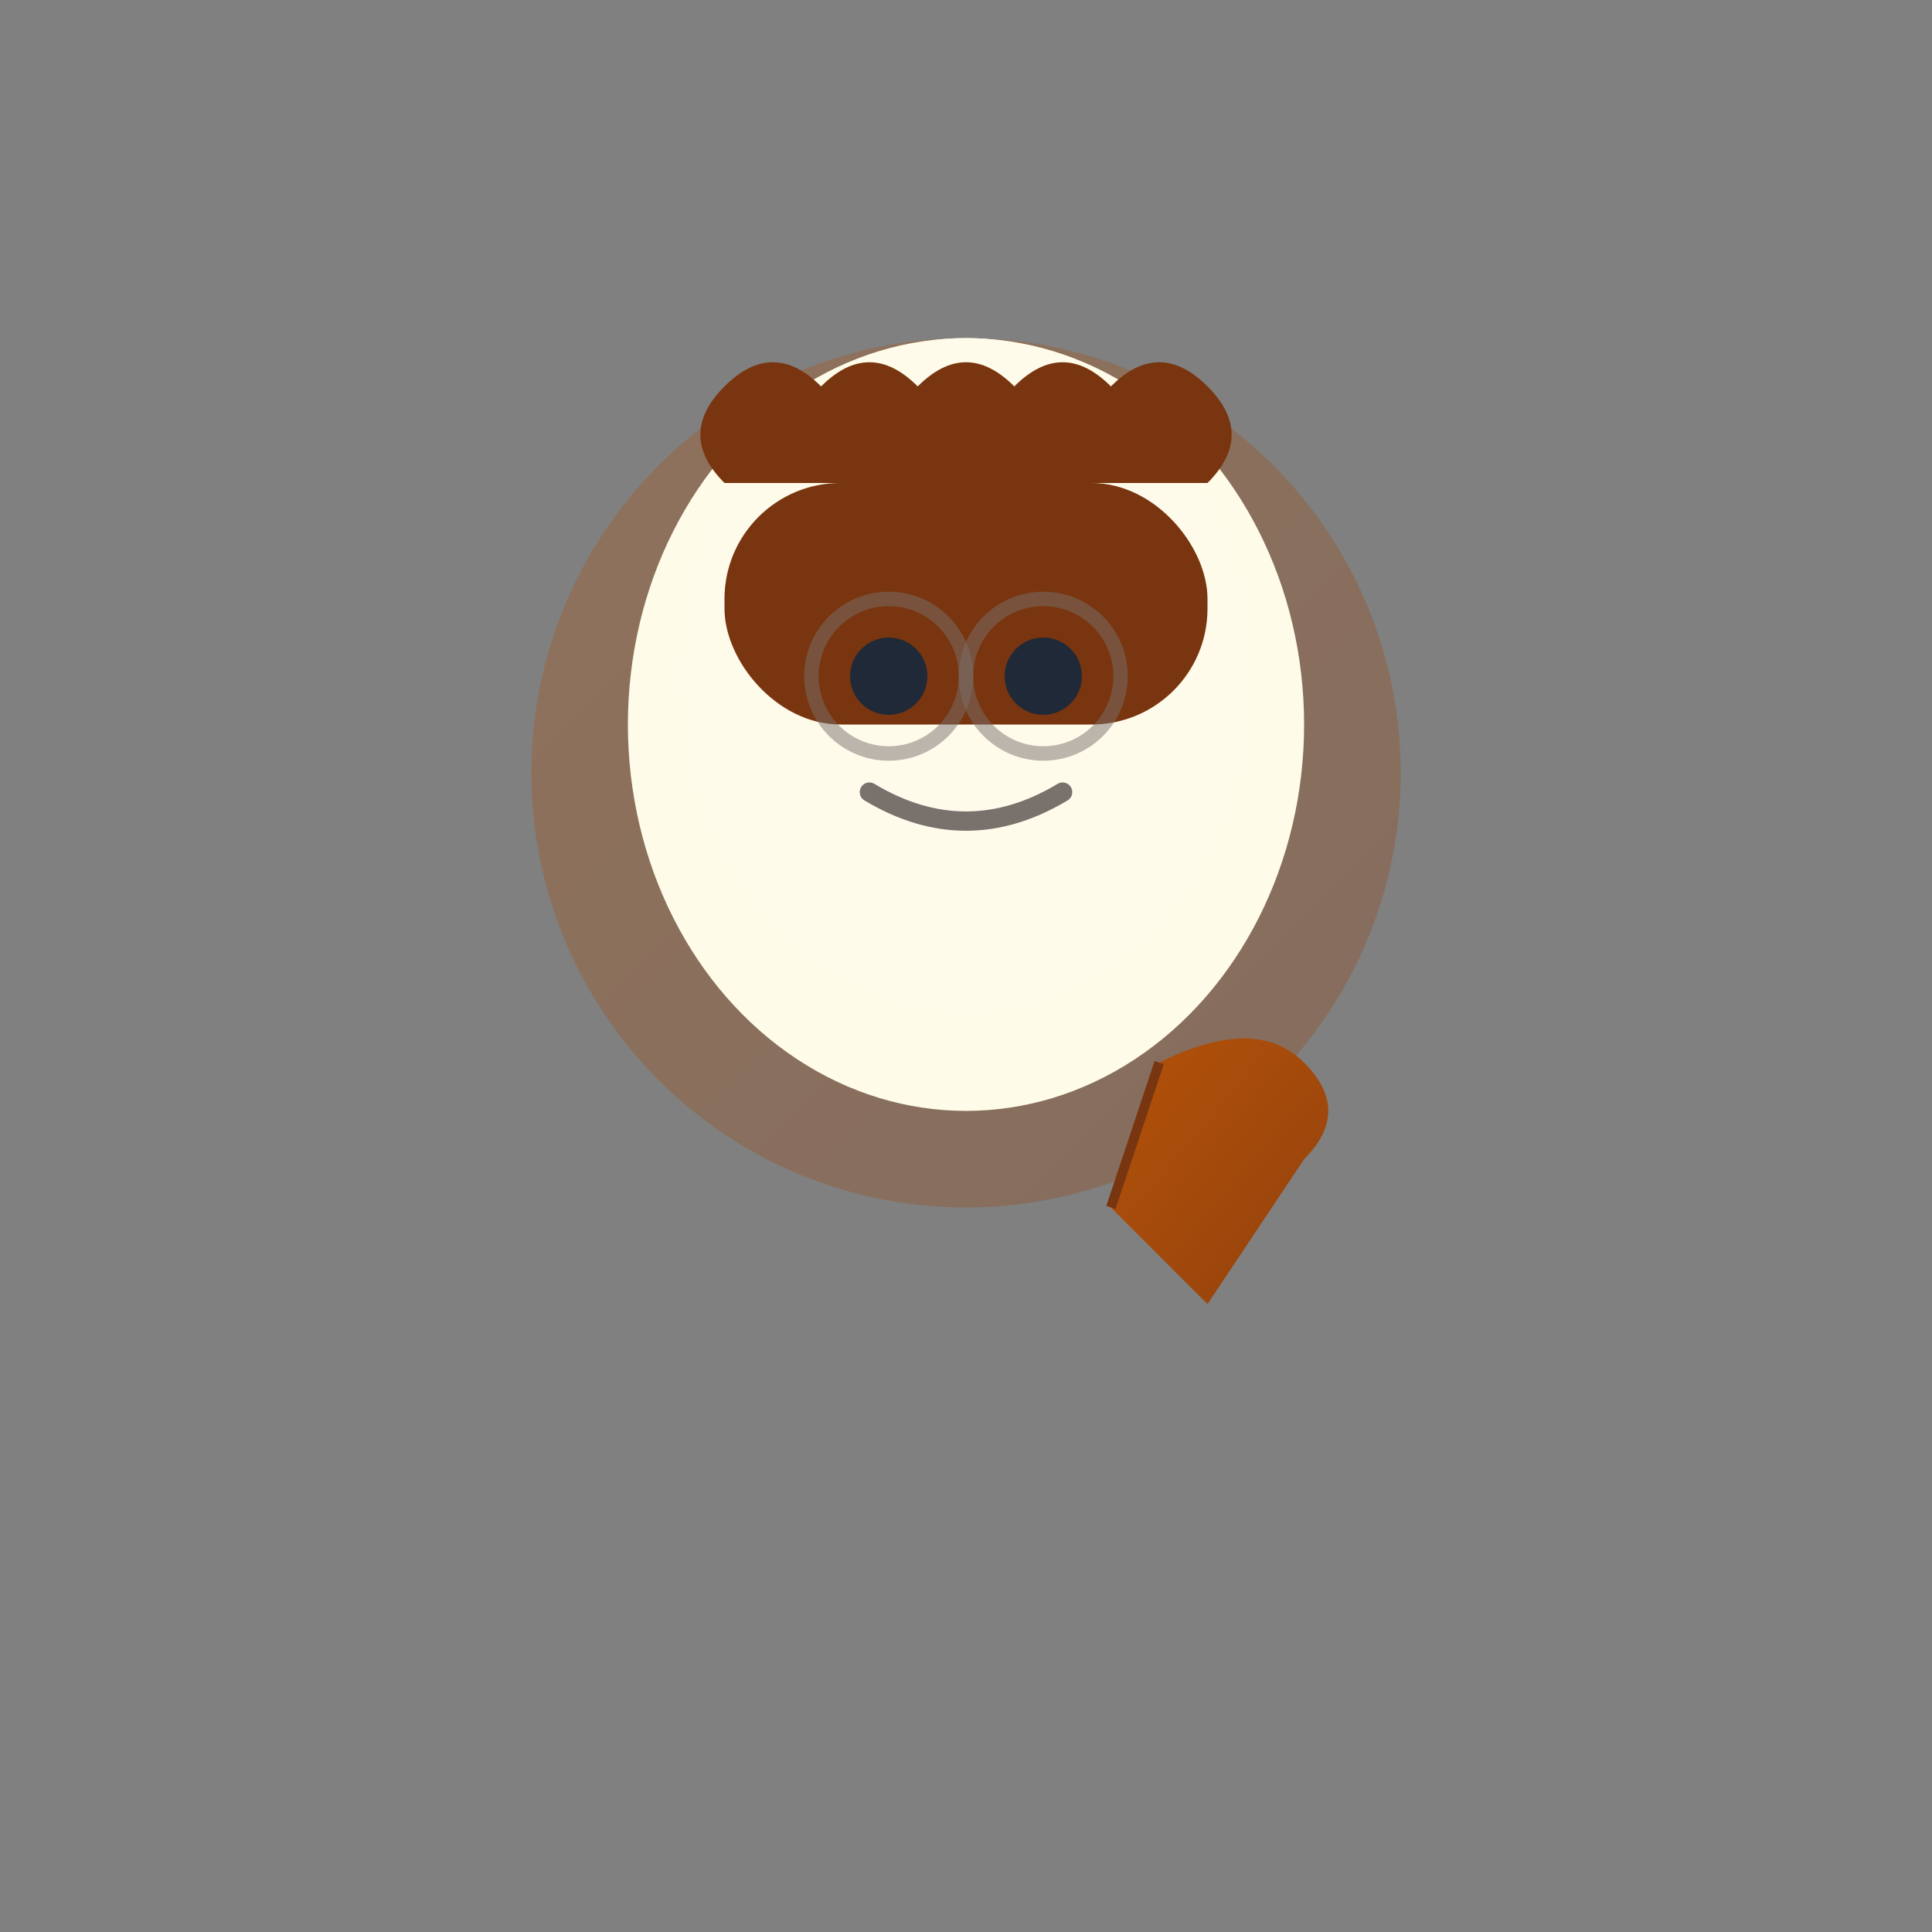
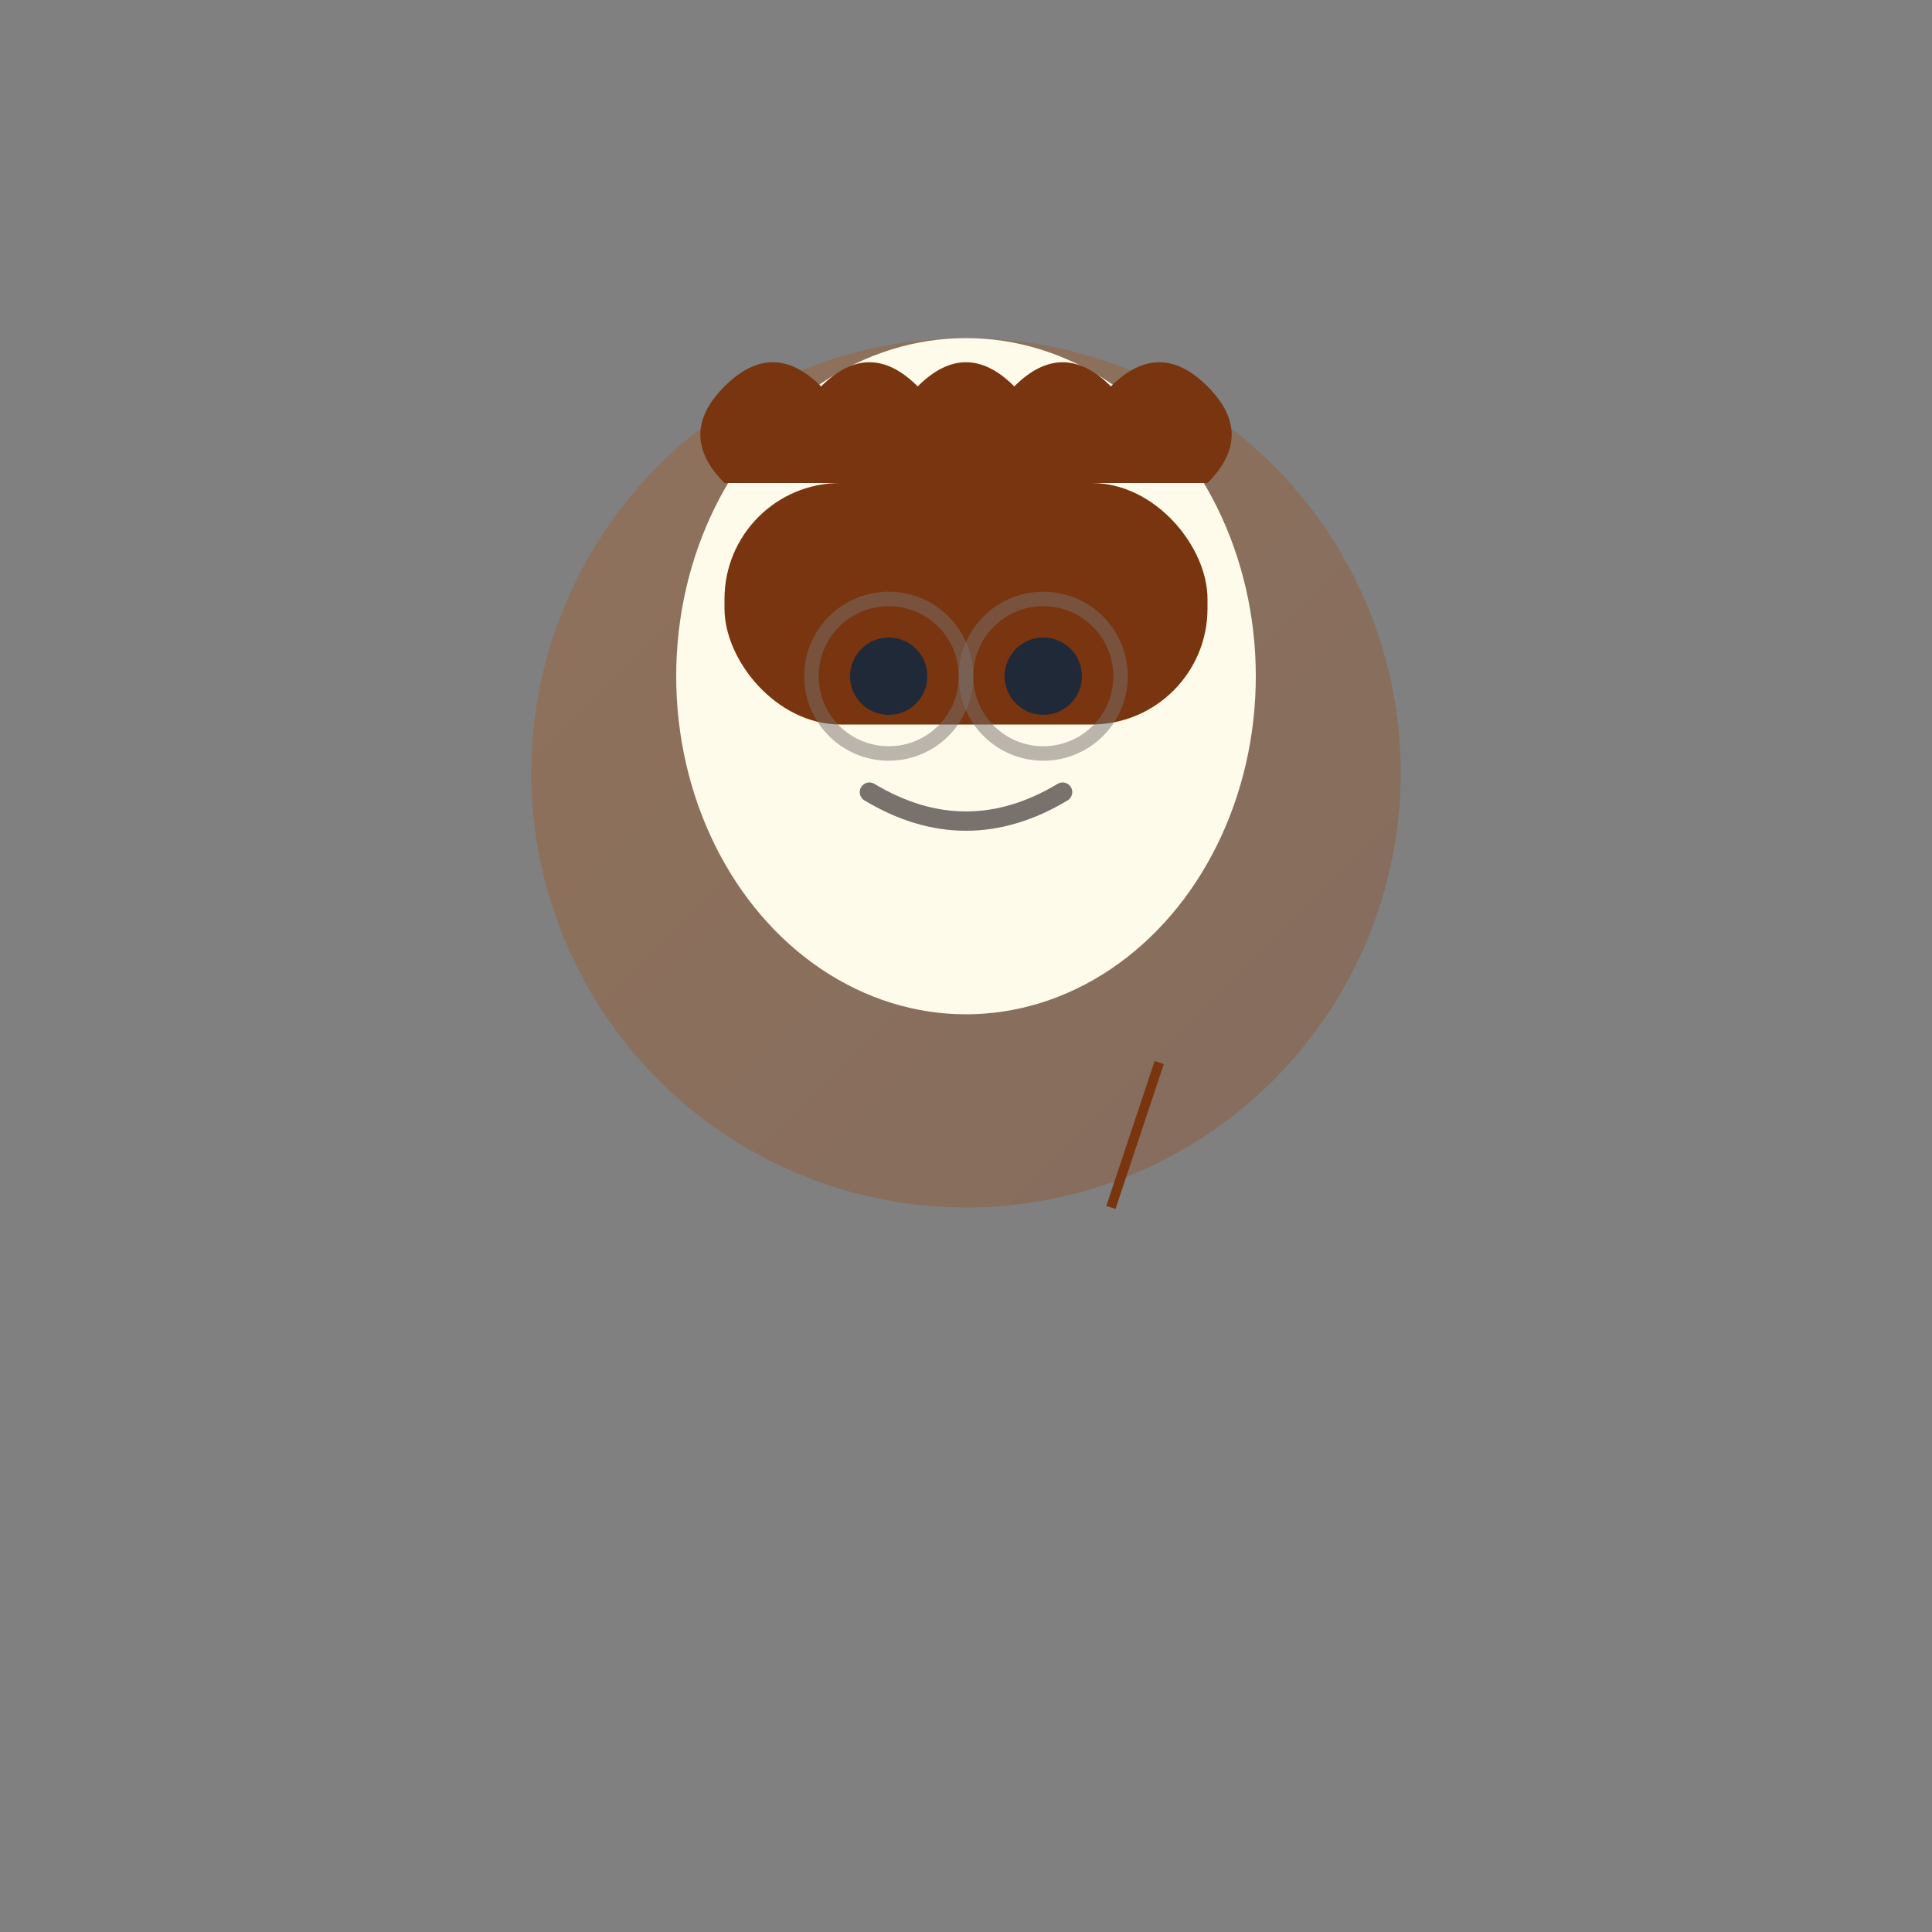
<svg xmlns="http://www.w3.org/2000/svg" viewBox="0 0 200 200" fill="none">
  <rect x="0" y="0" width="200" height="200" fill="#808080" stroke="none" />
  <defs>
    <linearGradient id="mikhailGradient" x1="0%" y1="0%" x2="100%" y2="100%">
      <stop offset="0%" style="stop-color:#B45309;stop-opacity:1" />
      <stop offset="100%" style="stop-color:#92400E;stop-opacity:1" />
    </linearGradient>
  </defs>
  <circle cx="100" cy="80" r="45" fill="url(#mikhailGradient)" opacity="0.3" />
-   <ellipse cx="100" cy="75" rx="35" ry="40" fill="#FEFCE8" />
  <ellipse cx="100" cy="70" rx="30" ry="35" fill="#FFFBEB" />
  <rect x="75" y="50" width="50" height="25" rx="12" fill="#78350F" />
  <path d="M 75 50 Q 70 45 75 40 Q 80 35 85 40 Q 90 35 95 40 Q 100 35 105 40 Q 110 35 115 40 Q 120 35 125 40 Q 130 45 125 50" fill="#78350F" />
  <circle cx="92" cy="70" r="4" fill="#1F2937" />
  <circle cx="108" cy="70" r="4" fill="#1F2937" />
  <circle cx="92" cy="70" r="8" fill="none" stroke="#78716C" stroke-width="1.5" opacity="0.5" />
  <circle cx="108" cy="70" r="8" fill="none" stroke="#78716C" stroke-width="1.5" opacity="0.5" />
  <line x1="100" y1="70" x2="100" y2="70" stroke="#78716C" stroke-width="1.5" opacity="0.5" />
  <path d="M 90 82 Q 100 88 110 82" stroke="#78716C" stroke-width="2" fill="none" stroke-linecap="round" />
-   <path d="M 120 110 Q 130 105 135 110 Q 140 115 135 120 L 125 135 L 115 125 Z" fill="url(#mikhailGradient)" />
  <line x1="120" y1="110" x2="115" y2="125" stroke="#78350F" stroke-width="1" />
</svg>